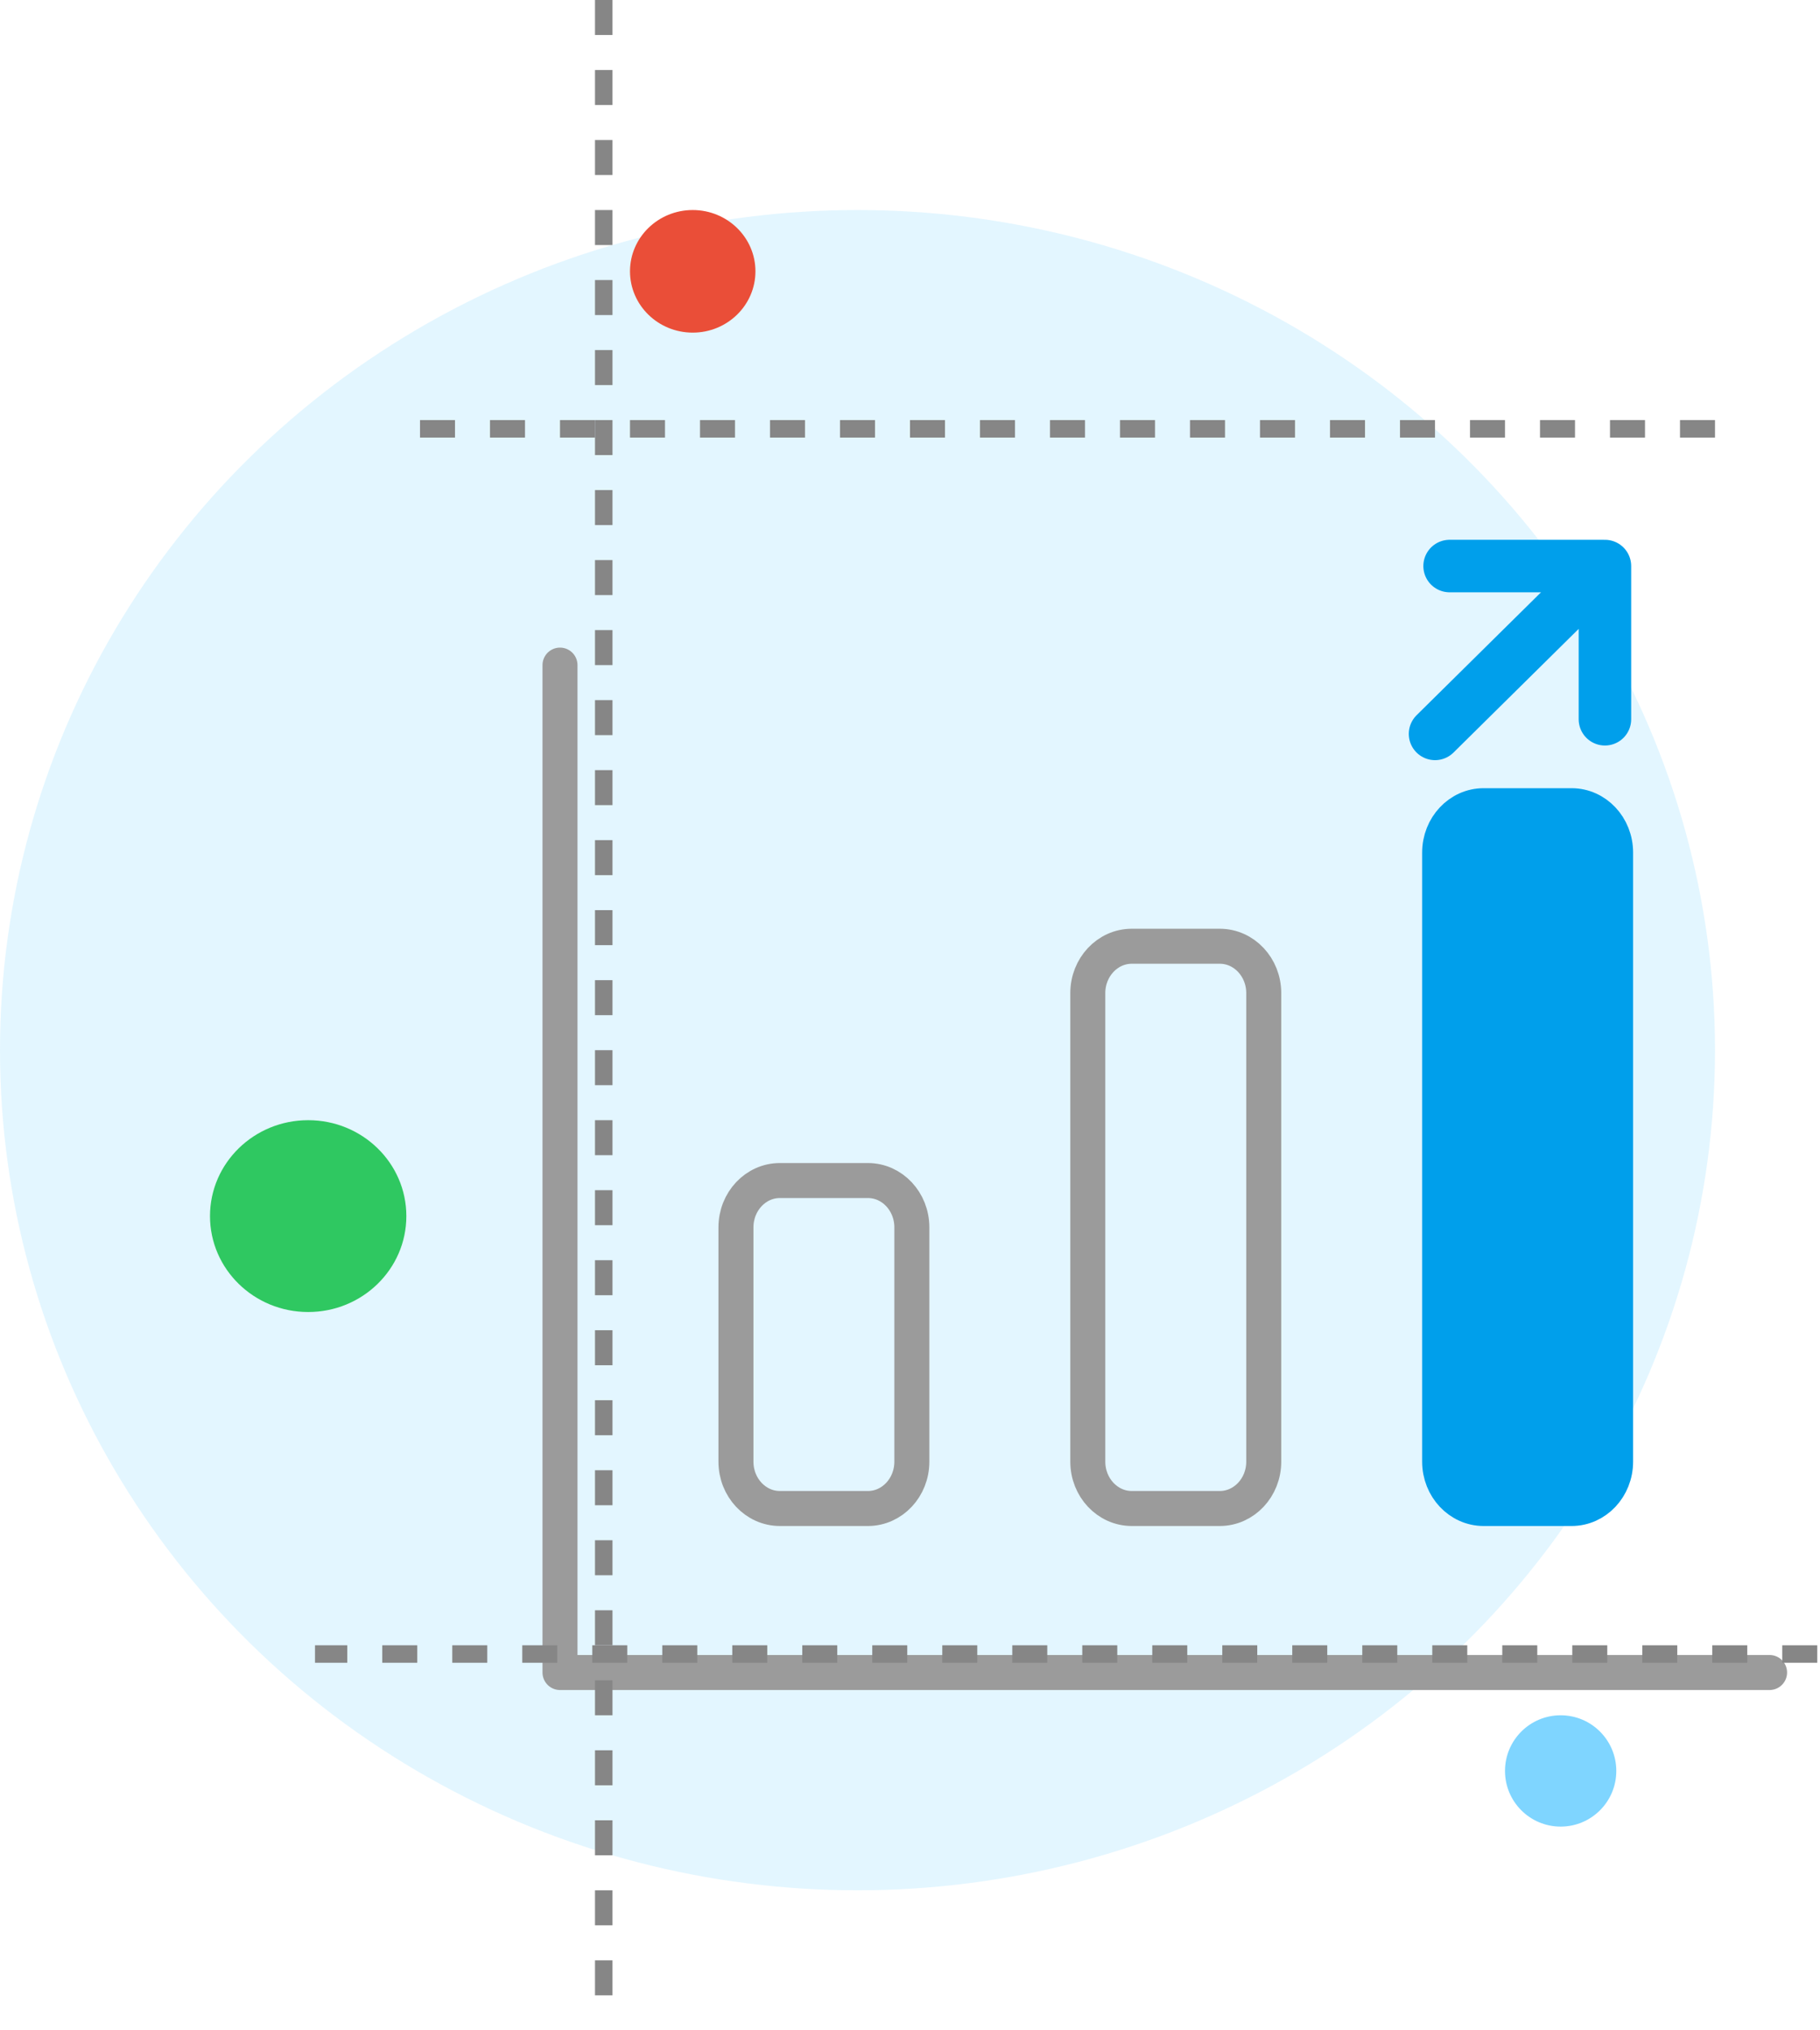
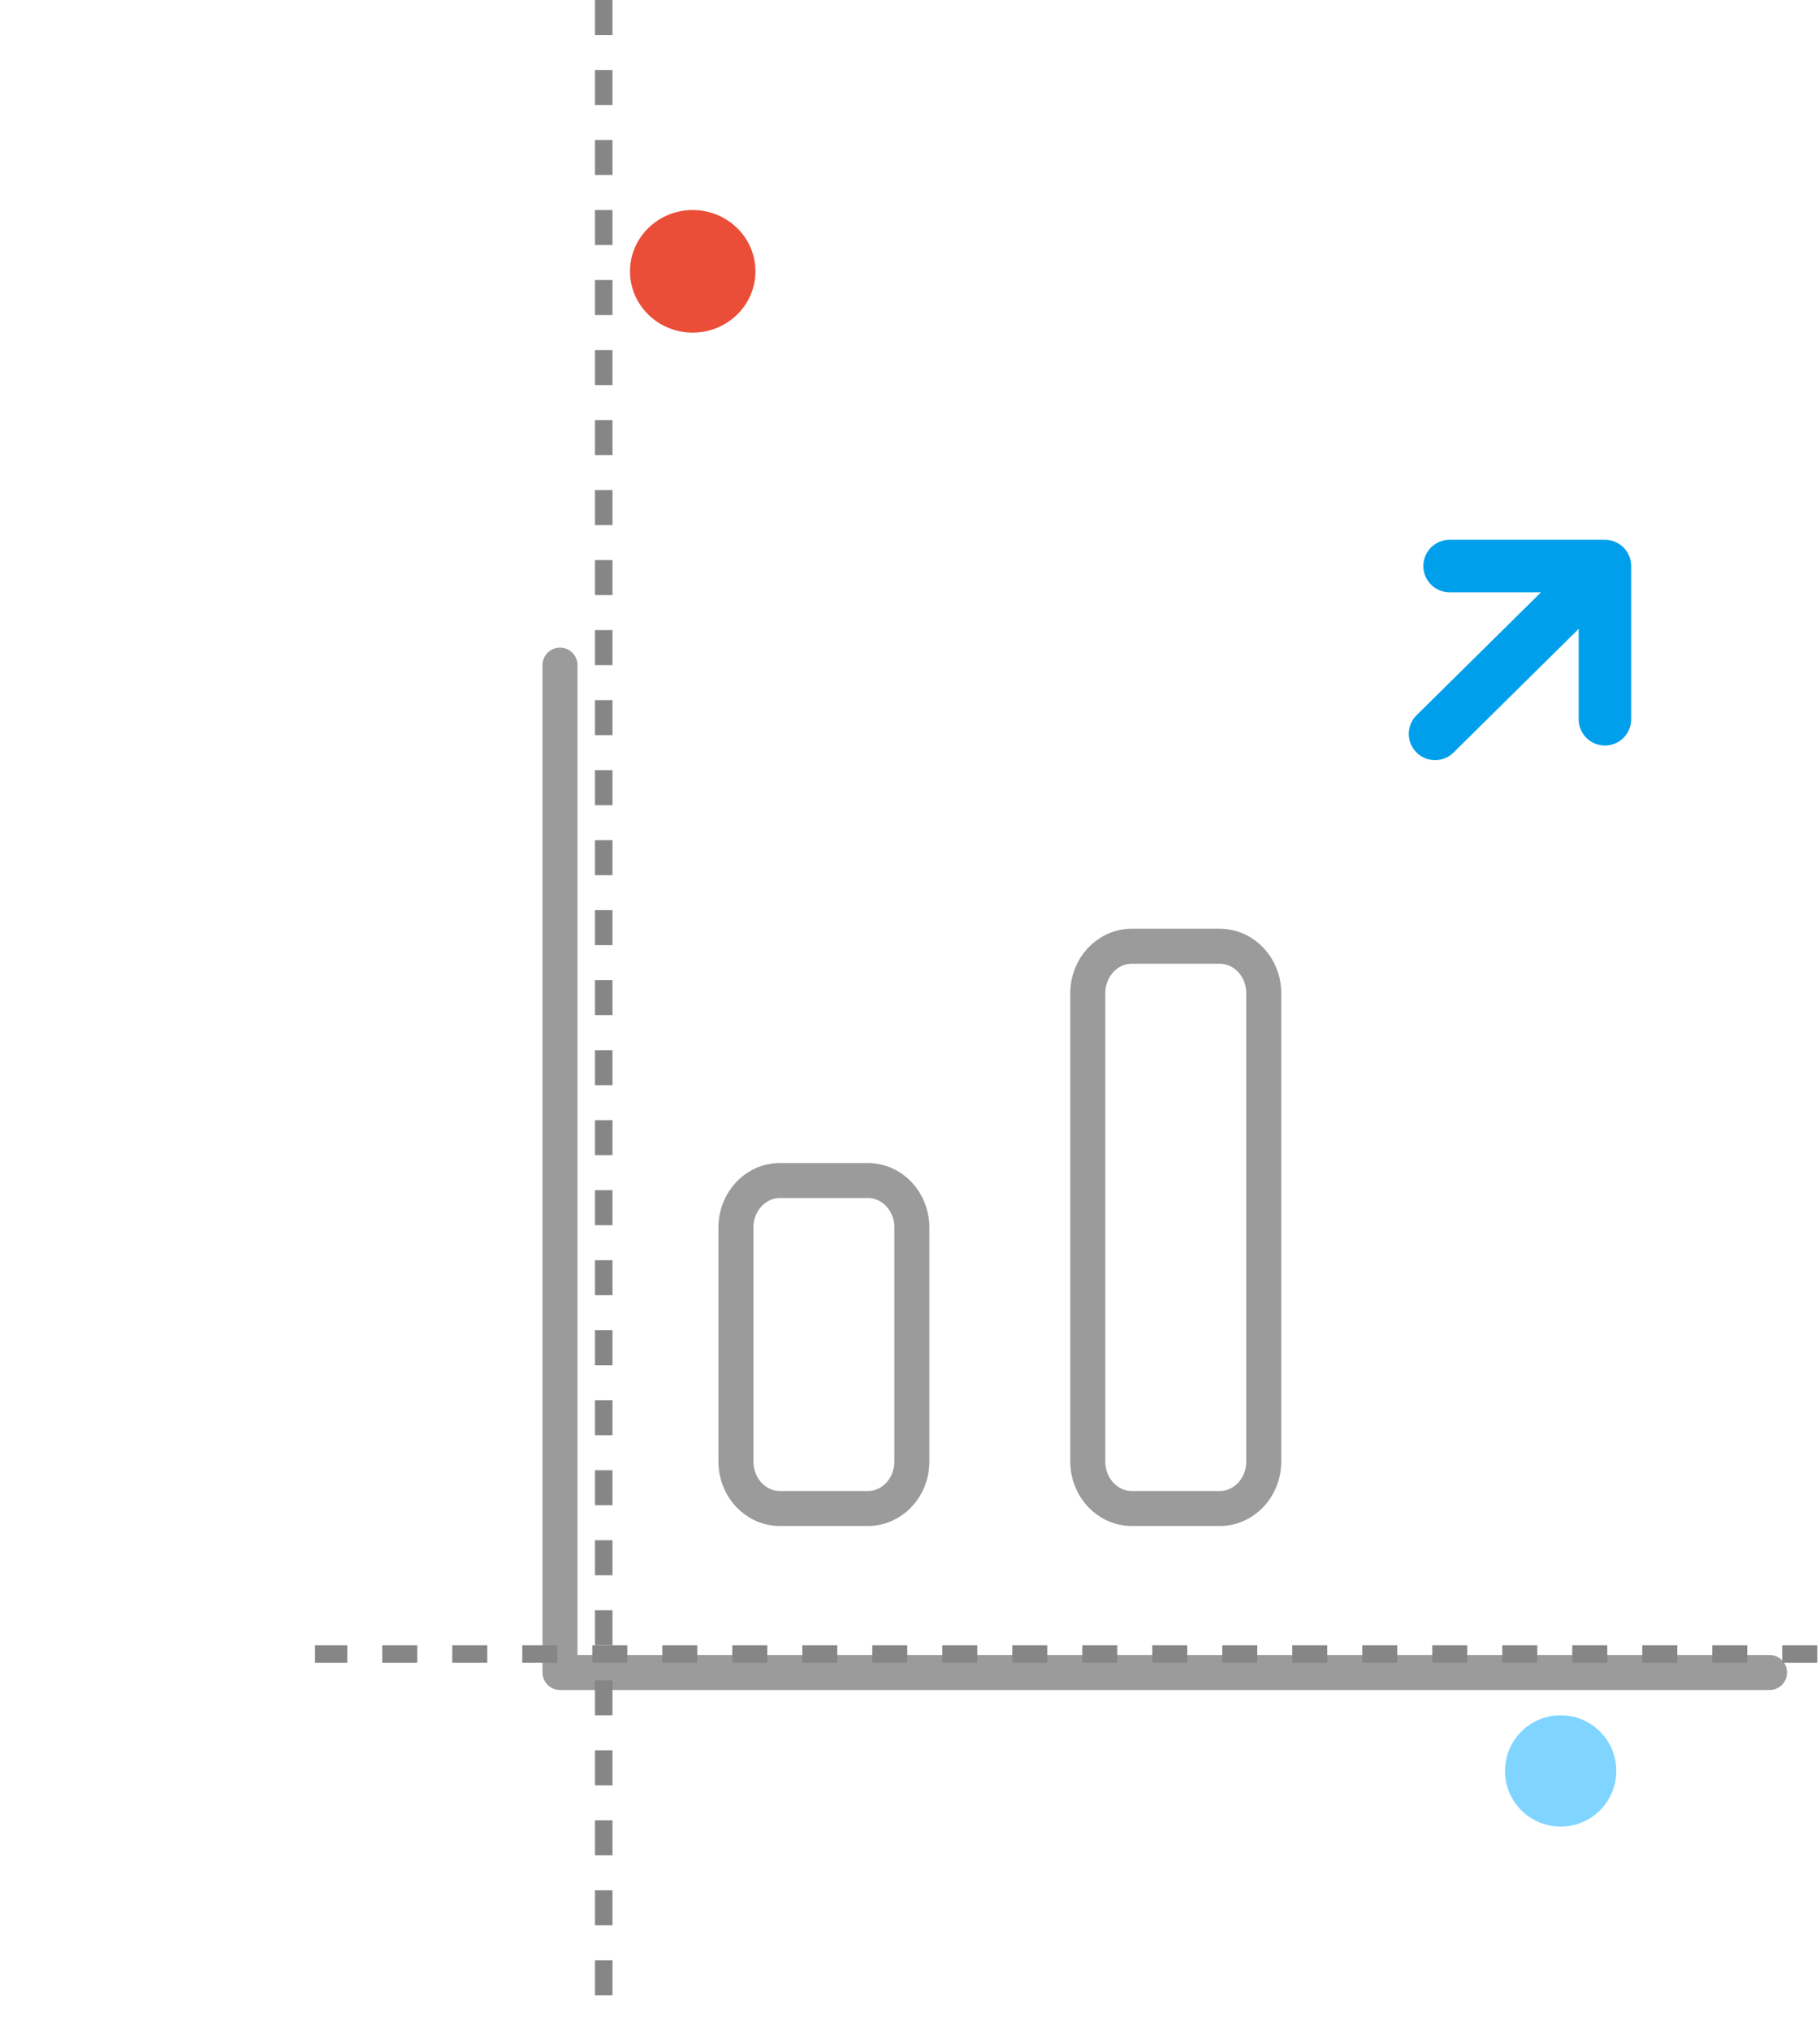
<svg xmlns="http://www.w3.org/2000/svg" width="52" height="58" viewBox="0 0 52 58" fill="none">
-   <ellipse cx="24.5" cy="30" rx="24.5" ry="24" fill="#73D2FF" fill-opacity="0.2" />
  <path d="M16 19V47.778C16 47.778 36.735 47.778 50.559 47.778M22.283 33.724H24.797C25.491 33.724 26.053 34.323 26.053 35.062V41.755C26.053 42.494 25.491 43.093 24.797 43.093H22.283C21.589 43.093 21.027 42.494 21.027 41.755V35.062C21.027 34.323 21.589 33.724 22.283 33.724ZM32.337 27.031H34.85C35.544 27.031 36.107 27.63 36.107 28.369V41.755C36.107 42.494 35.544 43.093 34.85 43.093H32.337C31.643 43.093 31.08 42.494 31.08 41.755V28.369C31.08 27.63 31.643 27.031 32.337 27.031Z" stroke="#9B9B9B" stroke-linecap="round" stroke-linejoin="round" />
-   <path d="M44.903 23.016H42.389C41.696 23.016 41.133 23.615 41.133 24.354V41.755C41.133 42.494 41.696 43.093 42.389 43.093H44.903C45.597 43.093 46.16 42.494 46.16 41.755V33.054V24.354C46.16 23.615 45.597 23.016 44.903 23.016Z" fill="#009FEB" stroke="#009FEB" stroke-linecap="round" stroke-linejoin="round" />
-   <ellipse cx="8.805" cy="34.74" rx="2.805" ry="2.74" fill="#2FC861" />
  <circle opacity="0.5" cx="44.59" cy="50.59" r="1.59" fill="#00ADFF" />
  <ellipse cx="19.792" cy="7.751" rx="1.792" ry="1.751" fill="#EA4E38" />
-   <line x1="49" y1="12.25" x2="12" y2="12.25" stroke="#868686" stroke-width="0.5" stroke-dasharray="1 1" />
  <line x1="51.922" y1="47.25" x2="9" y2="47.25" stroke="#868686" stroke-width="0.5" stroke-dasharray="1 1" />
  <line x1="17.25" y1="-1.09279e-08" x2="17.25" y2="57.229" stroke="#868686" stroke-width="0.5" stroke-dasharray="1 1" />
  <path d="M41.001 20.965L45.855 16.17M45.855 16.17L41.417 16.17M45.855 16.17L45.855 20.547" stroke="#009FEB" stroke-width="1.5" stroke-linecap="round" stroke-linejoin="round" />
</svg>